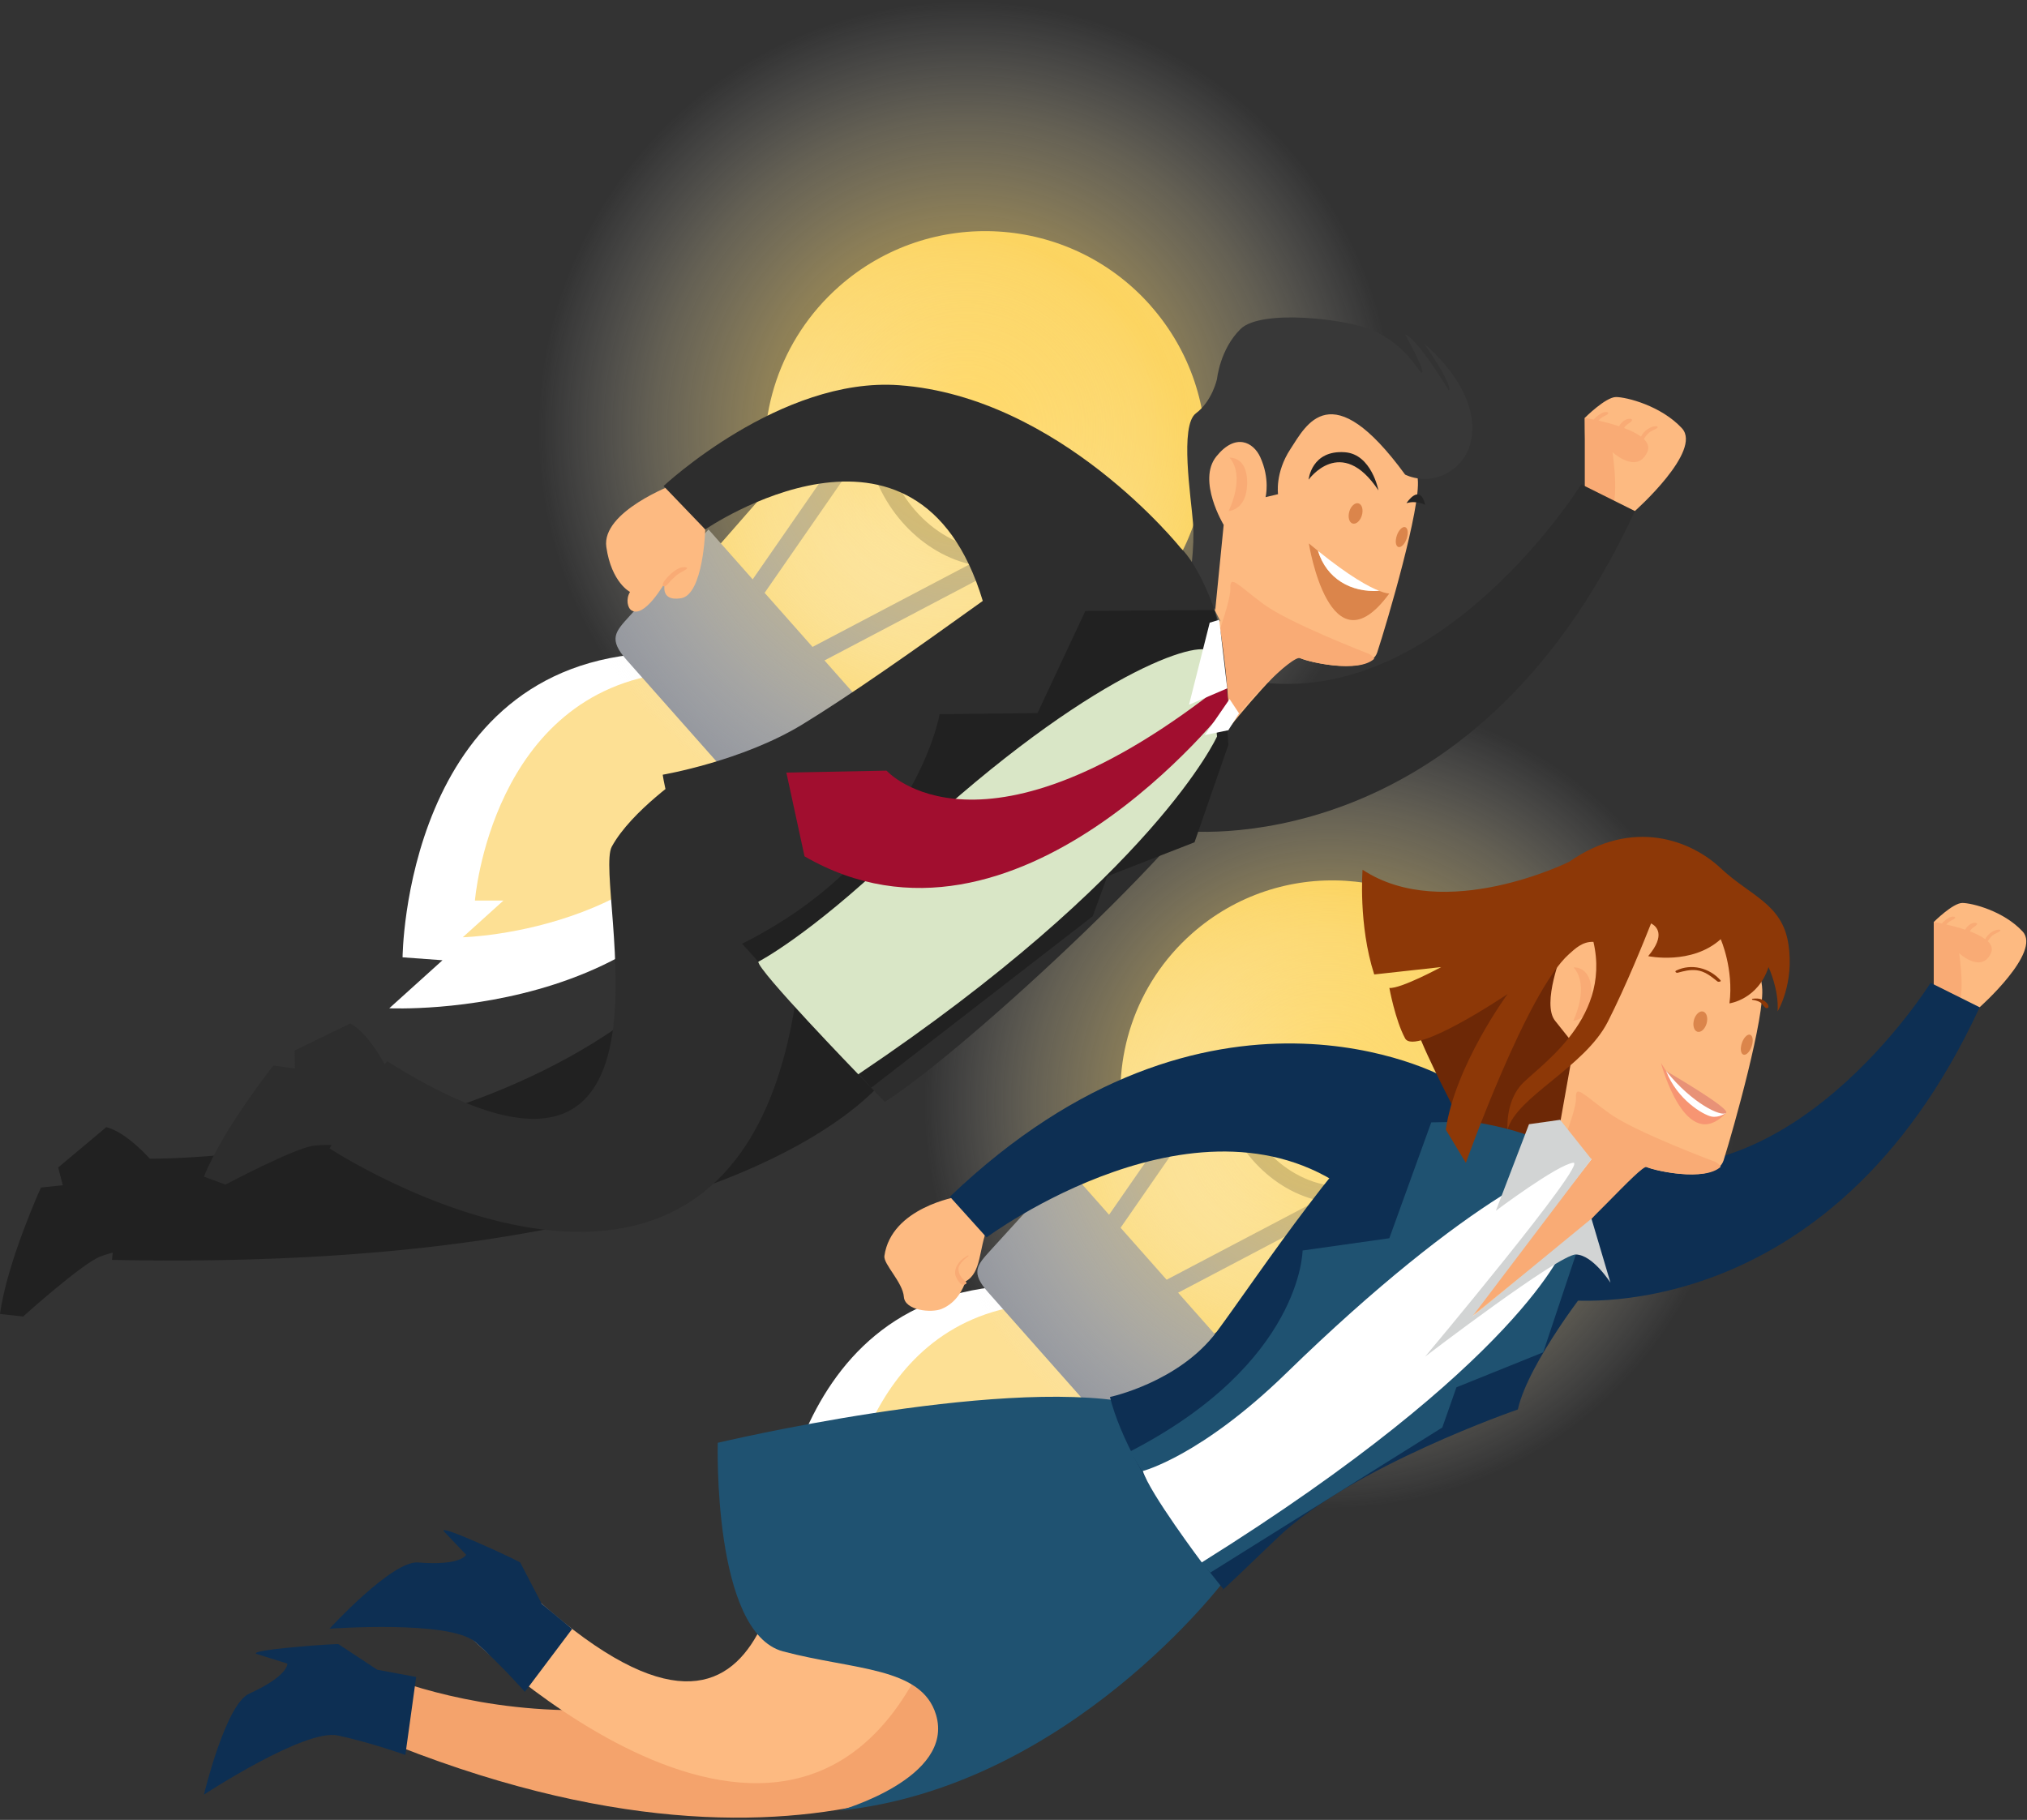
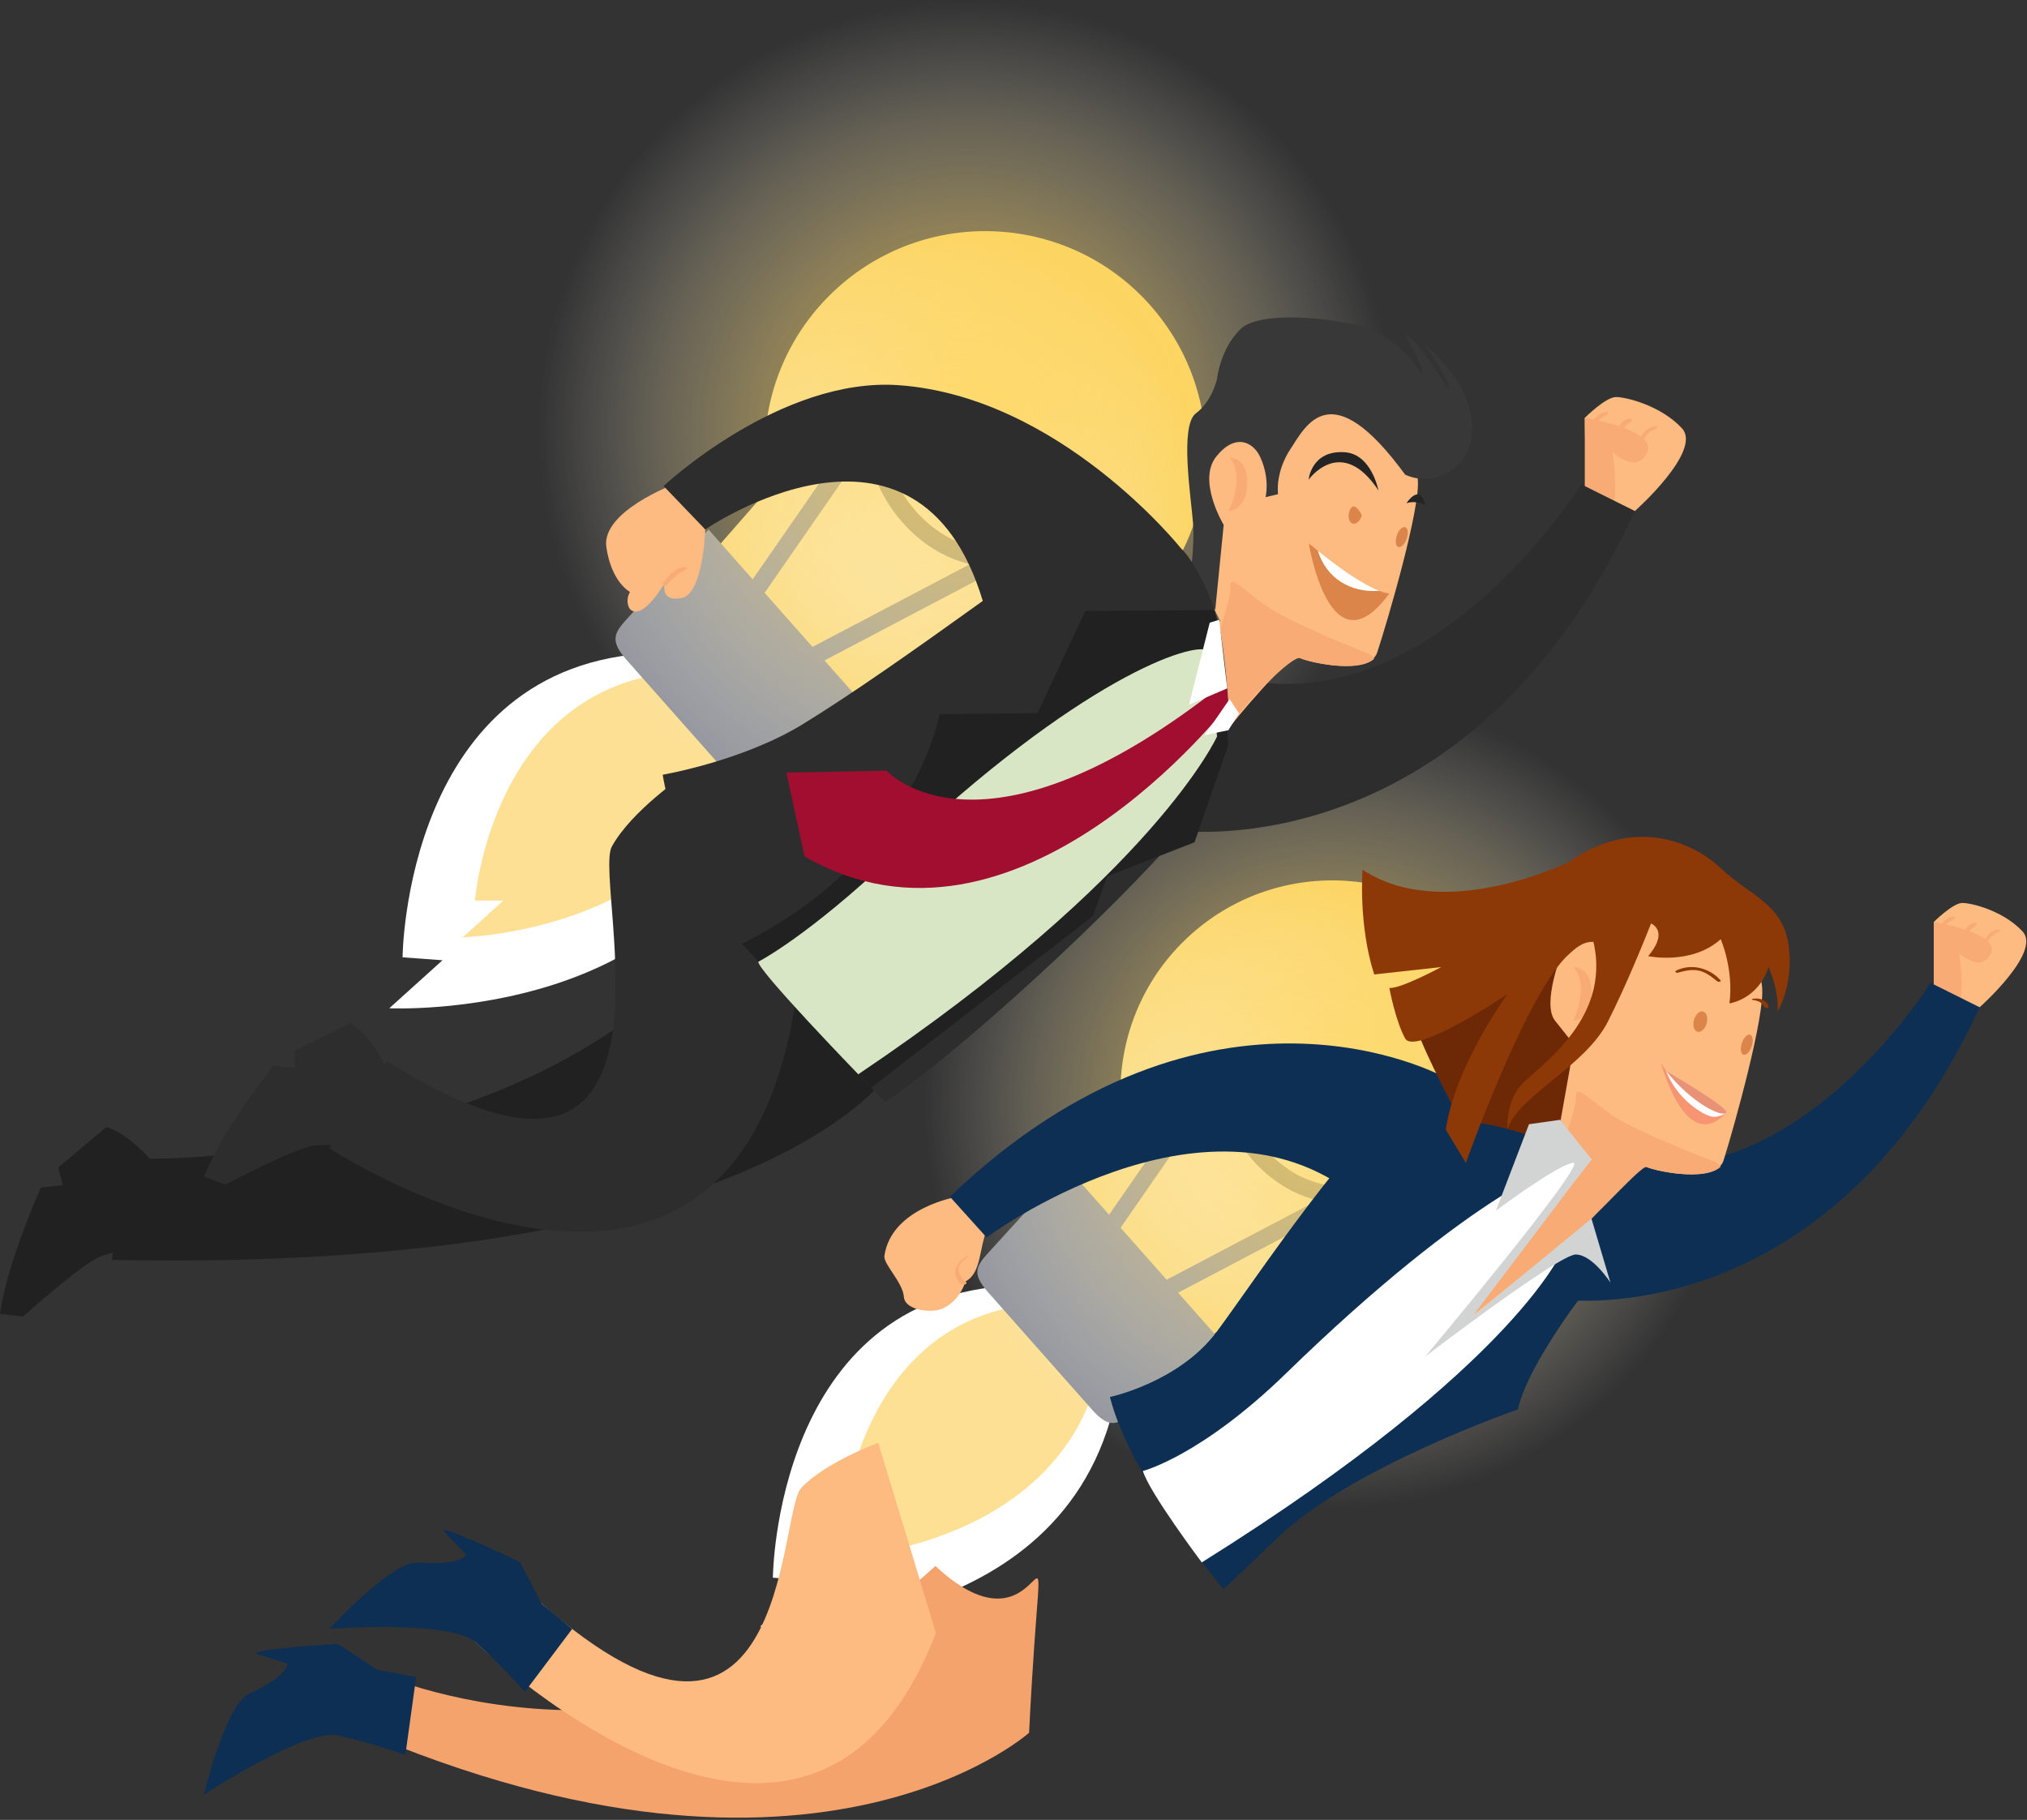
<svg xmlns="http://www.w3.org/2000/svg" width="588" height="528" viewBox="0 0 588 528" fill="none">
  <rect x="0" y="0" width="588" height="528" fill="#333333" stroke="none" />
  <g clip-path="url(#clip0_40_315)">
    <path d="M220.53 223.44L189.82 189.42C189.73 189.43 189.65 189.44 189.56 189.46C117.32 192.47 116.78 277.74 116.78 277.74L128.36 278.59L112.93 292.52C112.93 292.52 204.82 297.01 220.37 223.59C220.37 223.59 220.43 223.54 220.54 223.44H220.53Z" fill="white" />
    <path d="M214.96 217.6L194.67 195.12C194.61 195.14 194.55 195.15 194.48 195.16C142.51 200.98 137.77 261.28 137.77 261.28H146.03L134.25 271.92C134.25 271.92 199.94 270.4 214.84 217.71C214.84 217.71 214.88 217.67 214.97 217.6H214.96Z" fill="#FDE094" />
    <path fill-rule="evenodd" clip-rule="evenodd" d="M333.739 88.65C357.179 115.13 354.709 155.59 328.239 179.02C310.979 194.3 287.789 198.57 267.239 192.36L223.249 222.28L187.689 182.11L222.729 142.07C219.059 120.92 226.109 98.41 243.369 83.14C269.849 59.7 310.309 62.17 333.749 88.64L333.739 88.65Z" fill="url(#paint0_radial_40_315)" />
    <path d="M218.769 176.4C217.959 177.55 216.379 177.84 215.229 177.03C214.079 176.23 213.799 174.64 214.599 173.49L240.629 135.91L256.219 122.11L256.009 122.64C256.139 122.44 256.249 122.24 256.319 122.02L256.399 121.95C256.279 123.29 256.259 124.66 256.319 126.05C256.699 134.11 260.159 142.02 265.529 148.14C270.869 154.23 278.049 158.51 285.909 159.33C287.209 159.47 288.549 159.51 289.929 159.44C291.329 159.37 292.529 160.46 292.589 161.86C292.639 162.91 292.039 163.85 291.139 164.27L233.359 194.67C232.119 195.33 230.579 194.85 229.919 193.61C229.259 192.37 229.739 190.84 230.979 190.17L281.349 163.68C273.759 161.89 266.929 157.43 261.709 151.47C256.249 145.24 252.519 137.34 251.489 129.14L218.769 176.38V176.4ZM240.629 135.92L251.839 119.74C252.639 118.59 254.229 118.3 255.379 119.11C256.209 119.69 256.579 120.66 256.439 121.6L256.409 121.97L256.329 122.04C256.379 121.9 256.419 121.75 256.439 121.61L256.229 122.14L240.639 135.94L240.629 135.92Z" fill="#92959C" />
    <path fill-rule="evenodd" clip-rule="evenodd" d="M205.529 153.61L253.719 208.04L225.959 227.75C220.939 231.32 218.619 233.08 213.209 226.98L181.819 191.53C176.419 185.42 178.449 183.33 182.589 178.77L205.529 153.61Z" fill="#92959C" />
    <path fill-rule="evenodd" clip-rule="evenodd" d="M406.769 124.44C407.189 193.59 351.479 249.98 282.329 250.4C213.189 250.82 156.789 195.11 156.369 125.96C155.959 56.81 211.669 0.42 280.819 3.9513e-05C349.969 -0.42 406.359 55.3 406.779 124.44H406.769Z" fill="url(#paint1_radial_40_315)" />
    <path d="M323.82 405.59L294.33 372.92C294.25 372.93 294.16 372.94 294.08 372.96C224.72 375.85 224.2 457.73 224.2 457.73L235.31 458.55L220.49 471.92C220.49 471.92 308.73 476.23 323.65 405.73C323.65 405.73 323.71 405.68 323.81 405.59H323.82Z" fill="white" />
    <path d="M318.47 399.98L298.99 378.39C298.93 378.4 298.87 378.42 298.81 378.43C248.91 384.02 244.35 441.92 244.35 441.92H252.28L240.96 452.14C240.96 452.14 304.03 450.68 318.34 400.09C318.34 400.09 318.38 400.05 318.46 399.98H318.47Z" fill="#FDE094" />
    <path fill-rule="evenodd" clip-rule="evenodd" d="M432.53 276.16C455.03 301.58 452.67 340.43 427.25 362.94C410.68 377.61 388.41 381.71 368.67 375.75L326.43 404.48L292.28 365.91L325.92 327.46C322.4 307.15 329.17 285.54 345.74 270.87C371.16 248.36 410.02 250.73 432.53 276.15V276.16Z" fill="url(#paint2_radial_40_315)" />
    <path d="M322.131 360.42C321.361 361.52 319.841 361.8 318.731 361.03C317.631 360.26 317.361 358.74 318.121 357.63L343.121 321.55L358.091 308.3L357.891 308.8C358.021 308.61 358.121 308.41 358.191 308.21L358.261 308.15C358.151 309.44 358.121 310.75 358.181 312.09C358.541 319.83 361.871 327.43 367.021 333.3C372.141 339.14 379.051 343.25 386.591 344.05C387.841 344.18 389.121 344.22 390.451 344.16C391.801 344.1 392.941 345.14 393.011 346.49C393.061 347.5 392.481 348.4 391.621 348.81L336.131 378C334.941 378.63 333.461 378.17 332.831 376.98C332.201 375.79 332.661 374.32 333.851 373.68L382.211 348.25C374.921 346.53 368.371 342.25 363.351 336.53C358.111 330.55 354.521 322.96 353.541 315.09L322.121 360.45L322.131 360.42ZM343.121 321.55L353.881 306.01C354.651 304.9 356.171 304.63 357.281 305.4C358.071 305.96 358.431 306.89 358.291 307.79L358.261 308.14L358.191 308.2C358.241 308.06 358.271 307.93 358.301 307.78L358.091 308.29L343.121 321.54V321.55Z" fill="#92959C" />
    <path fill-rule="evenodd" clip-rule="evenodd" d="M309.421 338.53L355.691 390.79L329.031 409.72C324.211 413.15 321.981 414.84 316.791 408.98L286.651 374.94C281.461 369.08 283.411 367.07 287.391 362.69L309.421 338.53Z" fill="#92959C" />
    <path d="M468.951 403.158C514.904 357.205 514.904 282.7 468.951 236.747C422.998 190.794 348.493 190.794 302.54 236.747C256.587 282.7 256.587 357.205 302.54 403.158C348.493 449.111 422.998 449.111 468.951 403.158Z" fill="url(#paint3_radial_40_315)" />
    <path d="M298.52 502.72C298.52 502.72 233.68 560.75 96.71 498.66C96.71 498.66 95.49 497.2 107.8 484.7C107.8 484.7 194.58 525.08 271.34 454.33C306.72 487.22 302.79 416.68 298.52 502.73V502.72Z" fill="#F4A36C" />
    <path d="M254.75 418.59C254.75 418.59 239.36 424.27 232.45 431.65C225.54 439.03 229.24 532.13 152.94 461.47L135.23 473.88C135.23 473.88 233.77 571.74 271.5 473.76L254.75 418.58V418.59Z" fill="#FDBA81" />
-     <path d="M355.39 458.27C355.39 458.27 310.4 518.37 243.55 525.29C243.55 525.29 277.05 515.9 271.52 497.48C267.34 483.54 247.65 484.55 227.16 479.11C206.67 473.66 208.21 418.59 208.21 418.59C208.21 418.59 288.61 399.52 327.87 406.95C327.87 406.95 368.24 433.78 355.39 458.27Z" fill="#1F5271" />
    <path d="M277.76 347.19C277.76 347.19 258.55 350.32 256.55 364.37C256.21 366.75 261.88 372 262.2 376.26C262.49 380.18 270.13 381 273.15 379.75C277.66 377.89 279.39 373.75 280.13 371.75C284.79 369.18 283.9 362.23 286.51 356.09C286.74 354.04 277.76 347.19 277.76 347.19Z" fill="#FDBA81" />
    <path d="M280.94 364.42C281.09 364.3 280.82 364.23 280.72 364.28C279.05 365.21 277.73 366.38 277.18 368.25C276.7 369.87 277.63 371.4 278.75 372.52C279.27 373.04 280.88 372.5 280.23 371.94C279.06 370.93 278.18 369.92 278.05 368.32C277.93 366.74 279.87 365.27 280.94 364.43V364.42Z" fill="#F9AB75" />
    <path d="M560.95 267.5C560.95 267.5 566.47 261.97 569.24 261.97C572.01 261.97 581.21 264.27 586.74 270.26C592.27 276.25 574.26 292.23 574.26 292.23C574.26 292.23 565.25 293.38 563.1 290.59C560.96 287.8 560.96 267.49 560.96 267.49L560.95 267.5Z" fill="#FDBA81" />
    <path d="M579.89 269.7C578.41 269.7 576.59 270.97 575.88 272.47C574.71 271.6 573.1 270.84 571.38 270.19C571.52 269.99 571.66 269.79 571.83 269.6C572.31 269.07 573.01 268.82 573.44 268.26C573.7 267.93 573.22 267.71 572.94 267.72C571.98 267.75 571.19 268.25 570.57 268.98C570.37 269.21 570.2 269.46 570.07 269.72C568.16 269.08 566.2 268.58 564.6 268.21C564.79 267.99 564.98 267.78 565.2 267.6C565.55 267.32 565.94 267.1 566.33 266.9C566.63 266.75 567.06 266.61 567.16 266.26C567.2 266.13 567.1 266.02 566.98 265.98C566.05 265.73 565.13 266.35 564.41 266.88C564.08 267.13 563.65 267.5 563.33 267.92C561.9 267.62 560.95 267.47 560.95 267.47V287.78C560.95 287.78 563.25 292.34 566.94 292.2C570.63 292.07 568.32 276.55 568.32 276.55C568.32 276.55 574.77 282.54 577.53 276.55C578.13 275.25 577.69 274.09 576.62 273.06C576.97 272.53 577.33 272.01 577.8 271.56C578.5 270.89 579.45 270.69 580.19 270.12C580.48 269.89 580.14 269.68 579.89 269.68V269.7Z" fill="#F9AB75" />
    <path d="M453.67 377.08C453.67 377.08 530.52 387.08 574.26 292.23L560.03 285.14C560.03 285.14 518.59 351.7 465.17 335.64C465.17 335.64 447.21 344.39 453.66 377.08H453.67Z" fill="#0D2F53" />
    <path d="M418.85 312.45C418.85 312.45 351.02 274.97 275.55 347.19L286.19 359C286.19 359 349.14 312.27 392.95 346.79C392.95 346.79 412.87 345.23 418.85 312.45Z" fill="#0D2F53" />
    <path d="M461.67 359.25V372.16C461.67 372.16 443.4 395.09 440.3 408.92C440.3 408.92 391.99 425.58 370.58 446.16C350.29 465.66 354.87 460.99 354.87 460.99C354.87 460.99 327.86 428.88 321.98 405.3C321.98 405.3 342.05 401.06 353.03 386.27C364.01 371.47 393.59 326.7 409.69 317.4L424.18 311.69L443.54 326.2L461.66 359.27L461.67 359.25Z" fill="#0D2F53" />
-     <path d="M452.58 324.9L415.18 325.63L403.02 359.24L377.86 362.8C377.86 362.8 377.69 395.39 327.87 421.08C327.87 421.08 342.84 447.15 351.08 456.26L418.39 414.15L422.49 402.49L447.66 392.34L457.13 363.97C457.13 363.97 455.03 332.68 452.59 324.9H452.58Z" fill="#1F5271" />
    <path d="M511.151 286.23C505.641 241.15 467.811 258.15 459.781 263.09C451.751 268.03 448.201 297.12 448.201 297.12L453.221 313.26L451.091 324.92L422.301 384.02C426.501 385.33 443.871 368.02 461.081 354.28C465.971 348.32 475.251 337.52 477.431 338.52C480.431 339.89 497.821 343.51 499.991 336.64C502.901 327.41 512.141 294.45 511.141 286.25L511.151 286.23Z" fill="#FDBA81" />
    <path d="M497.471 337.04C497.471 337.04 474.561 328.5 467.031 323.14C459.511 317.77 456.901 314.33 457.181 318.64C457.361 321.34 451.311 346.01 418.871 385.31C418.181 391.09 441.391 368.64 447.121 366.53C458.161 358.79 475.941 337.73 477.751 338.55C480.431 339.77 494.611 342.79 499.141 338.51C498.771 337.86 498.221 337.33 497.461 337.04H497.471Z" fill="#F9AB75" />
    <path d="M456.481 280.66C456.481 280.66 461.681 280.17 461.671 288.05C461.661 295.93 456.381 296.15 456.381 296.15C456.381 296.15 461.321 286.22 456.481 280.66Z" fill="#F9AB75" />
    <path d="M491.4 295.89C490.95 297.51 491.4 299.05 492.41 299.34C493.42 299.62 494.61 298.54 495.06 296.92C495.52 295.3 495.06 293.76 494.05 293.47C493.04 293.19 491.85 294.27 491.39 295.89H491.4Z" fill="#DB854B" />
    <path d="M505.29 302.61C504.75 304.2 504.95 305.71 505.73 305.98C506.52 306.25 507.59 305.17 508.13 303.57C508.67 301.98 508.47 300.47 507.69 300.2C506.91 299.93 505.83 301.01 505.29 302.61Z" fill="#DB854B" />
    <path d="M499.071 284.38C495.911 280.81 490.631 279.46 486.261 281.57C485.681 281.85 486.241 282.33 486.691 282.21C488.521 281.72 490.161 281.28 492.081 281.48C494.501 281.73 496.371 283.27 498.191 284.73C498.471 284.95 499.461 284.82 499.071 284.38Z" fill="#8D3807" />
    <path d="M511.271 290.08C510.311 289.6 509.421 289.65 508.401 289.76C508.151 289.79 508.171 290.06 508.401 290.09C509.031 290.17 509.811 290.37 510.381 290.66C511.181 291.07 511.481 291.86 512.151 292.39C512.371 292.57 512.991 292.5 513.011 292.15C513.051 291.26 511.991 290.43 511.271 290.07V290.08Z" fill="#8D3807" />
    <path d="M453.231 276.04C453.231 276.04 447.121 291.19 451.101 296.14C455.081 301.09 456.611 303.09 456.611 303.09L451.221 333.38C451.221 333.38 444.971 327.73 423.431 324.9C423.431 324.9 413.211 305.37 411.331 299.38C410.321 296.14 422.761 280.06 427.101 277.39C437.271 271.12 453.221 276.05 453.221 276.05L453.231 276.04Z" fill="#6D2806" />
    <path d="M518.771 273.81C516.981 262.17 507.611 259.86 499.141 251.88C490.661 243.89 473.731 237.11 455.201 250.02C455.201 250.02 419.011 267.99 395.261 252.33C395.261 252.33 393.981 268.32 398.641 282.71L418.071 280.57C418.071 280.57 406.351 286.91 403.031 286.63C403.031 286.63 404.751 296.02 407.601 301.26C410.451 306.5 437.311 288.41 437.311 288.41C437.311 288.41 422.091 309.15 419.401 327.74L425.221 337.38C425.221 337.38 442.971 287.52 455.201 276.76C456.871 275.29 459.031 273.11 462.231 273.26C467.641 296.57 444.991 310.09 440.891 315.18C436.671 320.42 437.311 327.74 437.311 327.74C440.001 318.1 459.691 309.63 466.411 296.41C471.701 285.99 476.961 272.95 478.951 267.9C480.521 268.72 483.311 271.21 478.111 277.4C478.111 277.4 490.711 280.08 499.151 272.48C499.151 272.48 502.961 281.08 501.691 291.1C501.691 291.1 509.941 290.01 513.021 280.57C513.021 280.57 516.091 287.09 515.651 293.43C515.651 293.43 520.571 285.45 518.781 273.81H518.771Z" fill="#8D3807" />
    <path opacity="0.3" d="M500.72 322.87C500.72 322.87 493.15 326.85 481.83 308.39C481.83 308.39 488.94 335.38 500.72 322.87Z" fill="#E83C4E" />
    <path d="M485.3 312.56C485.3 312.56 495.97 322.75 500.71 322.87C500.71 322.87 498.66 324.39 496.45 323.93C494.07 323.44 486.51 319.05 483.32 310.73L485.3 312.55V312.56Z" fill="white" />
    <path d="M483.33 310.74C483.33 310.74 502.07 321.6 500.72 322.87C499.37 324.14 490.83 320.14 483.33 310.74Z" fill="#E89277" />
    <path d="M331.521 426.77C331.521 426.77 348.331 422.52 373.181 398.33C426.021 346.89 457.071 333.47 461.671 336.32L424.281 384.02L453.821 361.57C453.821 361.57 441.421 395.27 348.611 453.29C348.611 453.29 333.511 433.2 331.521 426.77Z" fill="white" />
    <path d="M452.58 324.9L461.66 336.32L427.1 381.94L461.66 353.56L467.17 372.14C467.17 372.14 462.02 364.02 457.12 363.96C452.22 363.9 413.42 393.57 413.42 393.57C413.42 393.57 460.96 336.81 456.37 337.34C451.78 337.88 433.93 351.26 433.93 351.26L443.54 326.16L452.58 324.88V324.9Z" fill="#D2D4D4" />
    <path d="M157.13 465.26L150.9 453.3C150.9 453.3 147.49 451.4 137.27 446.98C127.05 442.55 128.75 444.26 128.75 444.26L135.22 451.07C135.22 451.07 133.86 454.33 121.25 453.31C113.76 452.7 95.58 472.53 95.58 472.53C95.58 472.53 130.48 469.94 137.86 476.39C145.24 482.84 152.25 490.84 152.25 490.84L165.97 472.6L157.12 465.26H157.13Z" fill="#0D2F53" />
    <path d="M109.41 484.41L98.15 476.99C98.15 476.99 94.25 476.99 83.17 478.08C72.09 479.17 74.4 479.84 74.4 479.84L83.37 482.65C83.37 482.65 83.76 486.16 72.25 491.39C65.41 494.5 59.16 520.66 59.16 520.66C59.16 520.66 88.41 501.44 97.99 503.5C107.57 505.55 117.59 509.14 117.59 509.14L120.72 486.53L109.41 484.42V484.41Z" fill="#0D2F53" />
    <path d="M257.75 311.67C257.75 311.67 219.98 369.33 32.5 365.53C32.5 365.53 32.85 353.97 43.15 336.17C43.15 336.17 167.38 337.53 215.27 260.78C215.27 260.78 253.22 285.18 257.75 311.67Z" fill="#212121" />
    <path d="M198.62 224.76C198.62 224.76 183.16 235.2 177.47 245.63C171.78 256.06 204.2 365.6 112.34 307.91L106.65 314.49L95.6 333.18C95.6 333.18 215.27 411.57 231.38 286.21L198.63 224.76H198.62Z" fill="#2D2D2D" />
    <path d="M204.58 153.61C204.58 153.61 204.07 172.56 197.53 173.57C190.99 174.58 193 168.82 193 168.82C193 168.82 186.86 179.81 183.02 176.97C182.16 176.34 181.44 173.92 182.76 171.73C182.76 171.73 177.4 169.06 175.89 158.73C174.38 148.4 195.51 140.51 195.51 140.51L204.58 153.6V153.61Z" fill="#FDBA81" />
    <path d="M198.96 164.58C197.55 164.33 196.31 165.15 195.23 165.96C194.55 166.47 193.96 167.06 193.42 167.71C192.95 168.27 192.16 169.06 192.26 169.84C192.3 170.18 192.8 170.15 193.02 170.03C193.58 169.73 193.86 169.29 194.28 168.81C194.81 168.19 195.42 167.66 196.02 167.11C196.97 166.23 198.14 165.79 199.18 165.07C199.46 164.87 199.22 164.63 198.97 164.58H198.96Z" fill="#F9AB75" />
    <path d="M459.72 121.23C459.72 121.23 465.76 115.19 468.78 115.19C471.8 115.19 481.86 117.71 487.9 124.25C493.94 130.79 474.26 148.26 474.26 148.26C474.26 148.26 464.41 149.52 462.06 146.47C459.72 143.42 459.72 121.22 459.72 121.22V121.23Z" fill="#FDBA81" />
    <path d="M480.41 123.64C478.79 123.64 476.8 125.03 476.03 126.67C474.75 125.72 472.99 124.89 471.11 124.18C471.26 123.96 471.42 123.74 471.6 123.54C472.13 122.96 472.89 122.69 473.36 122.08C473.64 121.71 473.11 121.48 472.81 121.49C471.76 121.52 470.9 122.07 470.22 122.86C470.01 123.12 469.82 123.39 469.68 123.67C467.59 122.97 465.46 122.42 463.7 122.02C463.9 121.79 464.11 121.56 464.36 121.36C464.74 121.06 465.16 120.81 465.6 120.6C465.93 120.44 466.4 120.29 466.51 119.9C466.55 119.76 466.45 119.63 466.31 119.6C465.3 119.33 464.28 120 463.5 120.59C463.14 120.86 462.67 121.27 462.32 121.73C460.75 121.4 459.72 121.24 459.72 121.24V143.44C459.72 143.44 462.24 148.42 466.26 148.28C470.29 148.14 467.77 131.18 467.77 131.18C467.77 131.18 474.82 137.72 477.84 131.18C478.5 129.76 478.01 128.49 476.85 127.36C477.23 126.78 477.62 126.21 478.14 125.72C478.9 124.99 479.94 124.77 480.75 124.14C481.07 123.89 480.7 123.65 480.42 123.65L480.41 123.64Z" fill="#F9AB75" />
    <path d="M342.46 241C342.46 241 426.45 251.93 474.25 148.26L458.7 140.51C458.7 140.51 413.42 213.25 355.03 195.7C355.03 195.7 335.4 205.26 342.45 240.99L342.46 241Z" fill="#2D2D2D" />
    <path d="M411.27 139.01C412.17 147.22 402.54 180.07 399.52 189.26C397.27 196.1 379.92 192.27 376.94 190.87C373.97 189.47 357.31 210.18 357.31 210.18L344.4 196.46L353.92 180.02L350 172.41L348.21 149.13C348.21 149.13 352.11 120.09 360.2 115.25C368.29 110.41 406.32 93.87 411.28 139.02L411.27 139.01Z" fill="#FDBA81" />
    <path d="M407.58 137.68C407.58 137.68 414.89 141.58 422.08 135.69C429.27 129.8 430.68 115.02 413.05 99.62C413.05 99.62 421.63 111.77 420.29 113.33C420.29 113.33 411.15 98.08 407.58 97.04C407.58 97.04 412.71 106.19 412.62 107.78C412.46 110.38 409.68 100.93 398.17 95.82C390.83 92.56 365.85 89.57 359.87 95.45C353.88 101.33 353.04 109.94 353.04 109.94C353.04 109.94 351.66 116.37 346.91 119.92C342.16 123.47 345.51 144.28 346.07 151.66C346.63 159.04 345.09 167.97 345.09 167.97L352.52 176.97L354.97 152.28C354.97 152.28 347.2 139.44 352.83 132.44C358.46 125.44 363.61 128.36 365.55 132.56C368.49 138.92 367.12 144.24 367.12 144.24L370.74 143.37C370.74 143.37 369.82 137.14 374.34 130.27C378.87 123.39 386.06 108.21 407.58 137.66V137.68Z" fill="#383838" />
    <path d="M347.82 198.72C349.07 196.23 357.15 175.08 356.91 170.76C356.68 166.44 359.25 169.92 366.7 175.38C374.16 180.84 396.97 189.65 396.97 189.65C397.73 189.95 398.26 190.49 398.63 191.14C394.05 195.37 379.91 192.18 377.25 190.93C374.96 189.85 359.39 205.7 357.31 210.18C357.31 210.18 346.58 201.2 347.82 198.72Z" fill="#F9AB75" />
    <path d="M356.681 132.78C356.681 132.78 361.891 132.35 361.781 140.23C361.671 148.11 356.391 148.26 356.391 148.26C356.391 148.26 361.451 138.39 356.681 132.78Z" fill="#F9AB75" />
-     <path d="M391.41 148.43C390.94 150.05 391.37 151.59 392.38 151.89C393.39 152.19 394.59 151.12 395.06 149.5C395.53 147.89 395.1 146.34 394.09 146.04C393.08 145.74 391.88 146.81 391.4 148.43H391.41Z" fill="#DB854B" />
+     <path d="M391.41 148.43C390.94 150.05 391.37 151.59 392.38 151.89C393.39 152.19 394.59 151.12 395.06 149.5C393.08 145.74 391.88 146.81 391.4 148.43H391.41Z" fill="#DB854B" />
    <path d="M405.22 155.32C404.66 156.91 404.84 158.42 405.62 158.69C406.4 158.96 407.49 157.9 408.04 156.31C408.6 154.73 408.42 153.21 407.64 152.94C406.86 152.67 405.77 153.73 405.21 155.32H405.22Z" fill="#DB854B" />
    <path d="M400.08 171.42C391.82 171.96 384.82 167.87 382.32 159.82C381.47 159.13 380.59 158.41 379.67 157.65C379.67 157.65 385.75 195.83 403.02 172.18C403.02 172.18 402.18 172.25 400.07 171.43L400.08 171.42Z" fill="#DB854B" />
    <path d="M400.08 171.42C397.11 170.26 391.59 167.3 382.32 159.82C384.82 167.87 391.82 171.95 400.08 171.42Z" fill="white" />
    <path d="M399.861 142.27C399.861 142.27 397.881 131.8 390.171 131.21C380.401 130.47 379.601 139.17 379.601 139.17C379.601 139.17 389.021 125.93 399.861 142.27Z" fill="#242424" />
    <path d="M407.99 145.99C407.99 145.99 411.89 139.92 413.43 146.48C413.43 146.48 410.91 145.07 407.99 145.99Z" fill="#242424" />
    <path d="M260.83 111.76C307.51 115.17 342.45 158.94 342.45 158.94C347.41 163.58 353.12 176.92 354.18 184.1C354.18 184.1 357.95 207 355.91 221.64C353.88 236.28 280.67 304.49 256.68 319.68C256.68 319.68 207.43 269.58 200.37 251.63C193.31 233.68 192.25 224.76 192.25 224.76C192.25 224.76 215.27 220.85 232.75 210.18C246.57 201.74 265.2 188.64 285.09 174.34C266.08 111.28 204.58 153.6 204.58 153.6L192.49 141.01C192.49 141.01 226.4 109.24 260.83 111.76Z" fill="#2D2D2D" />
    <path d="M352.25 176.98L314.84 177.26L300.96 206.89L272.57 207.2C272.57 207.2 265.4 248.7 215.28 273.79C215.28 273.79 244.58 306.38 252.71 315.59L316.98 265.82L321.22 254.21L346.51 244.37L356.32 216.12C356.32 216.12 354.6 184.81 352.25 176.99V176.98Z" fill="#212121" />
    <path d="M219.98 279.02C219.98 279.02 234.37 271.7 259.51 247.82C312.97 197.03 346.1 185.88 350.67 188.78L353.04 213.66C353.04 213.66 335.02 253.82 248.97 311.67C248.97 311.67 219.7 281.44 219.98 279.02Z" fill="#D9E6C6" />
    <path d="M356.32 204.49C356.32 204.49 294.87 284.08 233.38 248.44L228.11 224.14L257.17 223.58C257.17 223.58 284.7 254.49 355.68 197.8L356.32 204.49Z" fill="#A10E2F" />
    <path d="M353.67 179.82L356 199.71L344.92 204.45L350.92 180.65L353.67 179.82Z" fill="white" />
    <path d="M356.68 202.82L349.5 213.26L356.32 211.85L359.42 206.96L356.68 202.82Z" fill="white" />
    <path d="M113.25 312.09C113.25 312.09 107.86 300.19 101.61 296.93L85.47 304.77L85.53 310.01L79.31 309.13C79.31 309.13 64.72 327.45 59.16 341.37L65.4 343.68C65.4 343.68 85.39 333.06 91.05 332.39C96.71 331.72 100.13 332.76 100.13 332.76L113.25 312.09Z" fill="#2D2D2D" />
    <path d="M46.01 339.07C46.01 339.07 37.77 328.69 30.82 327.02L16.87 338.72L18.22 343.86L11.88 344.53C11.88 344.53 2.04 366.15 0 381.21L6.71 381.95C6.71 381.95 23.76 366.57 29.17 364.52C34.58 362.47 38.19 362.65 38.19 362.65L46.01 339.08V339.07Z" fill="#212121" />
  </g>
  <defs>
    <radialGradient id="paint0_radial_40_315" cx="0" cy="0" r="1" gradientUnits="userSpaceOnUse" gradientTransform="translate(268.759 144.68) scale(79.36 79.36)">
      <stop stop-color="white" />
      <stop offset="1" stop-color="#FFD047" />
    </radialGradient>
    <radialGradient id="paint1_radial_40_315" cx="0" cy="0" r="1" gradientUnits="userSpaceOnUse" gradientTransform="translate(280.401 124.699) rotate(-0.34) scale(124.73 124.73)">
      <stop stop-color="#FFD047" stop-opacity="0.7" />
      <stop offset="0.11" stop-color="#FED14E" stop-opacity="0.67" />
      <stop offset="0.28" stop-color="#FBD462" stop-opacity="0.59" />
      <stop offset="0.49" stop-color="#F8DA83" stop-opacity="0.45" />
      <stop offset="0.73" stop-color="#F2E2B1" stop-opacity="0.26" />
      <stop offset="0.99" stop-color="#ECECEB" stop-opacity="0.01" />
      <stop offset="1" stop-color="#ECEDEF" stop-opacity="0" />
    </radialGradient>
    <radialGradient id="paint2_radial_40_315" cx="0" cy="0" r="1" gradientUnits="userSpaceOnUse" gradientTransform="translate(370.13 329.96) scale(76.2 76.2)">
      <stop stop-color="white" />
      <stop offset="1" stop-color="#FFD047" />
    </radialGradient>
    <radialGradient id="paint3_radial_40_315" cx="0" cy="0" r="1" gradientUnits="userSpaceOnUse" gradientTransform="translate(385.748 319.958) scale(117.67)">
      <stop stop-color="#FFD047" stop-opacity="0.7" />
      <stop offset="0.11" stop-color="#FED14E" stop-opacity="0.67" />
      <stop offset="0.28" stop-color="#FBD462" stop-opacity="0.59" />
      <stop offset="0.49" stop-color="#F8DA83" stop-opacity="0.45" />
      <stop offset="0.73" stop-color="#F2E2B1" stop-opacity="0.26" />
      <stop offset="0.99" stop-color="#ECECEB" stop-opacity="0.01" />
      <stop offset="1" stop-color="#ECEDEF" stop-opacity="0" />
    </radialGradient>
    <clipPath id="clip0_40_315">
      <rect width="587.8" height="527.35" fill="white" />
    </clipPath>
  </defs>
</svg>